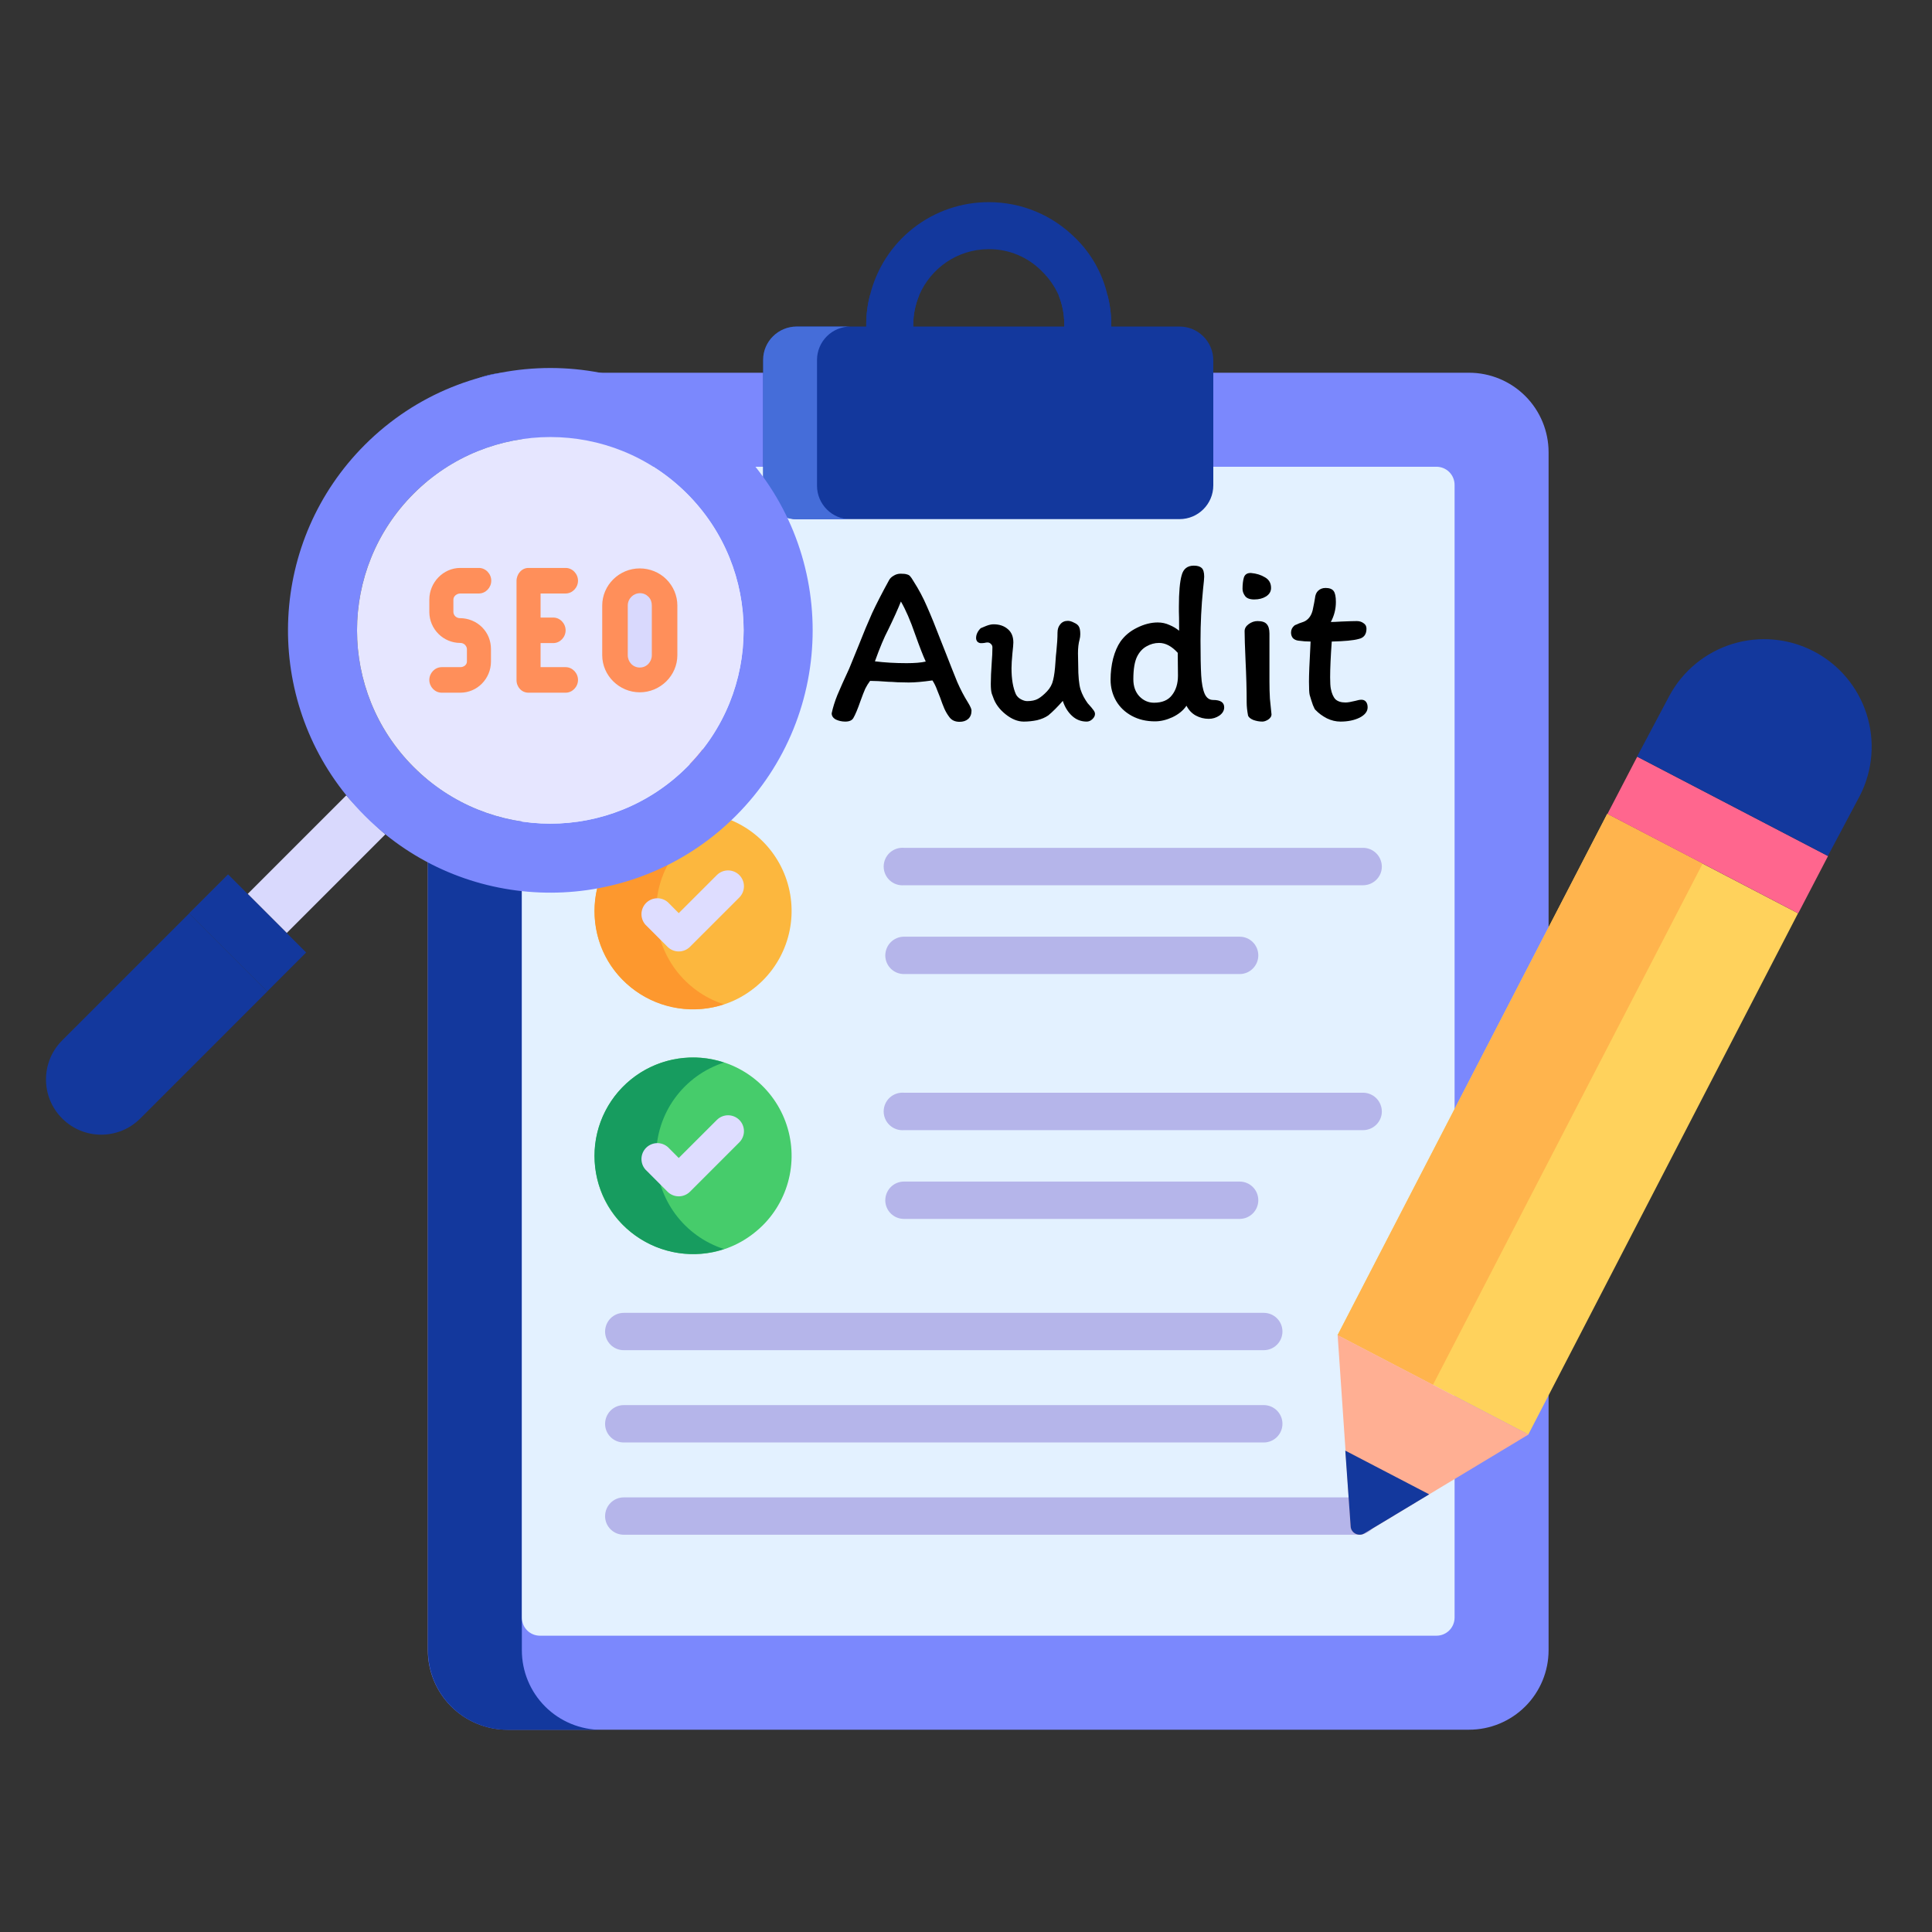
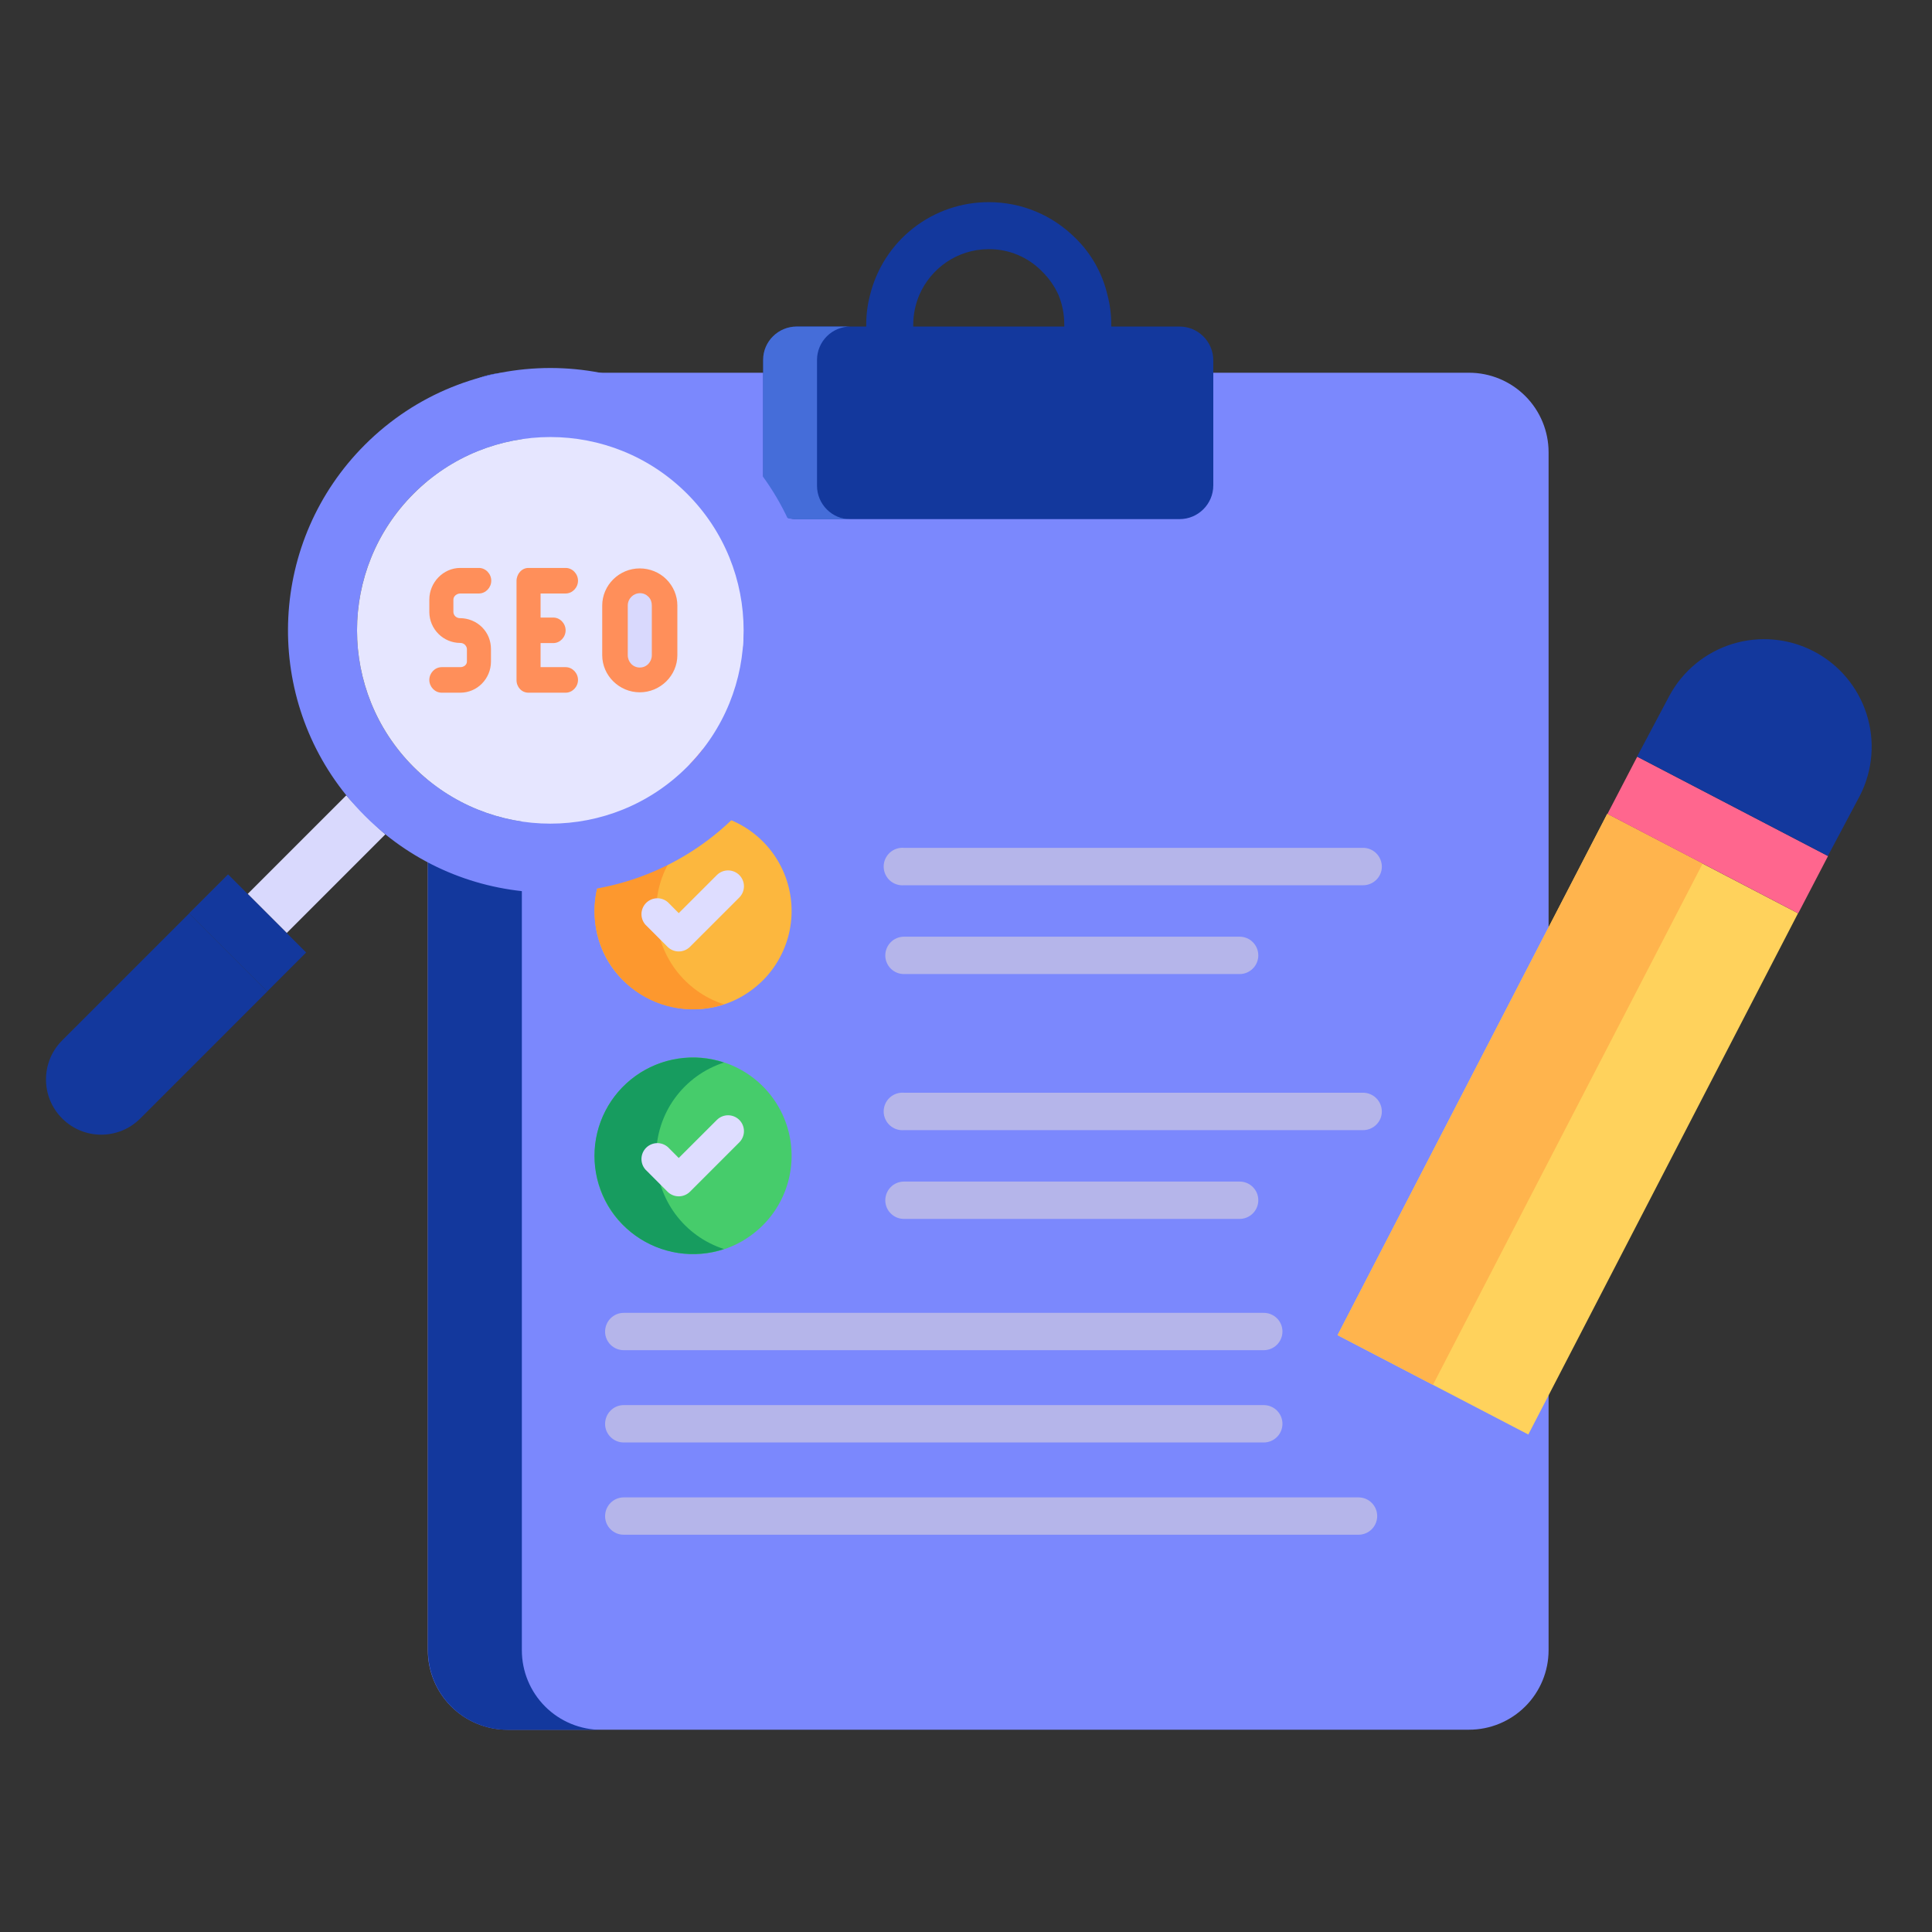
<svg xmlns="http://www.w3.org/2000/svg" width="126" height="126" viewBox="0 0 126 126" fill="none">
  <rect x="0" y="0" width="126" height="126" fill="#333333" stroke="none" />
  <g clip-path="url(#clip0_6_105)">
    <path d="M95.807 112.807H33.09C31.714 112.807 30.394 112.26 29.421 111.287C28.448 110.314 27.901 108.995 27.901 107.618V29.498C27.901 28.122 28.448 26.802 29.421 25.829C30.394 24.856 31.714 24.309 33.09 24.309H95.807C97.183 24.309 98.502 24.856 99.476 25.829C100.449 26.802 100.995 28.122 100.995 29.498V107.618C100.995 108.995 100.449 110.314 99.476 111.287C98.502 112.26 97.183 112.807 95.807 112.807Z" fill="#7B88FD" />
    <path d="M39.223 112.815H33.1C31.724 112.815 30.404 112.269 29.431 111.296C28.458 110.323 27.912 109.003 27.912 107.627V29.506C27.912 28.13 28.458 26.81 29.431 25.837C30.404 24.864 31.724 24.317 33.1 24.317H39.223C37.847 24.317 36.527 24.864 35.554 25.837C34.581 26.81 34.034 28.13 34.034 29.506V107.627C34.034 109.003 34.581 110.323 35.554 111.296C36.527 112.269 37.847 112.815 39.223 112.815Z" fill="#13389D" />
-     <path d="M34.034 105.493V31.623C34.034 31.309 34.159 31.008 34.381 30.787C34.603 30.565 34.904 30.44 35.217 30.44H93.683C93.997 30.441 94.297 30.565 94.519 30.787C94.74 31.009 94.864 31.31 94.864 31.623V105.493C94.864 105.807 94.74 106.108 94.518 106.33C94.296 106.552 93.995 106.676 93.681 106.676H35.215C34.901 106.676 34.601 106.552 34.379 106.33C34.157 106.108 34.034 105.807 34.034 105.493Z" fill="#E3F1FF" />
    <path d="M49.737 63.955C45.669 67.948 38.779 65.117 38.779 59.409C38.779 55.86 41.66 52.996 45.213 52.996C46.483 52.996 47.724 53.373 48.779 54.079C49.834 54.785 50.656 55.788 51.141 56.962C51.625 58.136 51.751 59.427 51.501 60.671C51.251 61.916 50.637 63.059 49.737 63.955Z" fill="#FCB73E" />
    <path d="M49.737 79.923C45.669 83.917 38.779 81.088 38.779 75.378C38.779 71.829 41.66 68.965 45.213 68.965C46.483 68.965 47.724 69.342 48.779 70.048C49.834 70.754 50.656 71.757 51.141 72.931C51.625 74.104 51.751 75.395 51.501 76.64C51.251 77.885 50.637 79.028 49.737 79.923Z" fill="#46CC6B" />
    <path d="M72.474 21.175V24.016C72.471 24.422 72.308 24.809 72.022 25.096C71.735 25.382 71.348 25.545 70.942 25.548C70.537 25.545 70.149 25.383 69.862 25.097C69.575 24.81 69.412 24.422 69.409 24.016V21.175C69.409 20.501 69.286 19.867 69.041 19.255C68.781 18.674 68.413 18.146 67.958 17.701C67.506 17.237 66.966 16.87 66.369 16.621C65.772 16.371 65.131 16.245 64.484 16.25C62.439 16.25 60.702 17.495 59.947 19.255C59.702 19.847 59.559 20.501 59.559 21.175V24.016C59.555 24.422 59.392 24.81 59.105 25.097C58.819 25.383 58.43 25.545 58.025 25.548C57.62 25.545 57.232 25.382 56.945 25.096C56.659 24.809 56.496 24.422 56.493 24.016V21.175C56.493 20.521 56.576 19.867 56.738 19.255C57.161 17.521 58.155 15.98 59.56 14.879C60.965 13.778 62.699 13.181 64.484 13.184C66.63 13.184 68.632 14.023 70.145 15.534C71.181 16.55 71.904 17.841 72.229 19.255C72.393 19.867 72.474 20.521 72.474 21.175Z" fill="#13389D" />
-     <path d="M56.738 19.255H59.947C59.702 19.847 59.559 20.501 59.559 21.175V24.016C59.555 24.422 59.392 24.81 59.105 25.097C58.819 25.383 58.43 25.545 58.025 25.548C57.62 25.545 57.232 25.382 56.945 25.096C56.659 24.809 56.496 24.422 56.493 24.016V21.175C56.493 20.521 56.576 19.867 56.738 19.255ZM72.474 21.175V24.016C72.471 24.422 72.308 24.809 72.022 25.096C71.735 25.382 71.348 25.545 70.942 25.548C70.537 25.545 70.149 25.383 69.862 25.097C69.575 24.81 69.412 24.422 69.409 24.016V21.175C69.409 20.501 69.286 19.867 69.041 19.255H72.229C72.393 19.867 72.474 20.521 72.474 21.175Z" fill="#13389D" />
    <path d="M76.924 33.856H51.981C51.397 33.856 50.836 33.623 50.423 33.21C50.01 32.797 49.777 32.236 49.777 31.652V23.502C49.777 22.283 50.763 21.297 51.981 21.297H76.924C78.142 21.297 79.128 22.283 79.128 23.502V31.652C79.128 32.87 78.142 33.856 76.924 33.856Z" fill="#13389D" />
    <path d="M55.449 33.867H51.956C50.75 33.867 49.769 32.887 49.769 31.681V23.462C49.769 22.277 50.75 21.296 51.956 21.296H55.451C54.877 21.299 54.328 21.528 53.923 21.934C53.517 22.339 53.288 22.889 53.284 23.462V31.679C53.284 32.883 54.266 33.864 55.451 33.864L55.449 33.867Z" fill="#456DD9" />
    <path d="M90.12 56.523C90.12 57.187 89.572 57.734 88.891 57.734H58.957C58.788 57.748 58.618 57.727 58.458 57.672C58.298 57.617 58.151 57.53 58.026 57.415C57.902 57.3 57.802 57.161 57.734 57.006C57.666 56.851 57.631 56.684 57.631 56.514C57.631 56.345 57.666 56.177 57.734 56.022C57.802 55.867 57.902 55.728 58.026 55.613C58.151 55.499 58.298 55.411 58.458 55.356C58.618 55.301 58.788 55.28 58.957 55.294H88.889C89.05 55.293 89.211 55.325 89.36 55.386C89.509 55.448 89.645 55.538 89.759 55.652C89.873 55.767 89.964 55.902 90.025 56.052C90.087 56.201 90.12 56.361 90.12 56.523ZM82.063 62.307C82.063 62.63 81.935 62.939 81.707 63.167C81.479 63.396 81.169 63.525 80.847 63.525H58.955C58.634 63.526 58.325 63.4 58.097 63.175C57.869 62.949 57.739 62.642 57.736 62.321C57.736 61.634 58.282 61.089 58.955 61.089H80.847C81.519 61.089 82.063 61.634 82.063 62.307ZM90.12 72.491C90.12 73.155 89.572 73.705 88.891 73.705H58.957C58.788 73.719 58.618 73.698 58.458 73.643C58.298 73.588 58.151 73.5 58.026 73.386C57.902 73.271 57.802 73.132 57.734 72.977C57.666 72.822 57.631 72.654 57.631 72.485C57.631 72.316 57.666 72.148 57.734 71.993C57.802 71.838 57.902 71.699 58.026 71.584C58.151 71.469 58.298 71.382 58.458 71.327C58.618 71.272 58.788 71.251 58.957 71.264H88.889C89.05 71.264 89.21 71.295 89.359 71.357C89.509 71.418 89.644 71.508 89.758 71.622C89.873 71.736 89.963 71.872 90.025 72.021C90.086 72.17 90.12 72.33 90.12 72.491ZM82.063 78.275C82.063 78.598 81.935 78.908 81.707 79.136C81.479 79.365 81.169 79.493 80.847 79.494H58.955C58.634 79.495 58.326 79.369 58.098 79.144C57.869 78.919 57.739 78.613 57.736 78.292C57.736 77.603 58.282 77.059 58.955 77.059H80.847C81.519 77.059 82.063 77.603 82.063 78.275ZM83.638 86.837C83.638 87.16 83.51 87.47 83.281 87.698C83.053 87.927 82.743 88.055 82.42 88.055H40.682C40.361 88.057 40.053 87.931 39.824 87.706C39.595 87.481 39.465 87.174 39.462 86.853C39.462 86.164 40.008 85.621 40.68 85.621H82.42C83.092 85.621 83.638 86.164 83.638 86.837ZM83.638 92.856C83.638 93.179 83.51 93.489 83.281 93.717C83.053 93.946 82.743 94.074 82.42 94.074H40.682C40.361 94.076 40.052 93.95 39.823 93.724C39.594 93.499 39.464 93.192 39.462 92.87C39.462 92.183 40.008 91.637 40.68 91.637H82.42C83.092 91.637 83.638 92.183 83.638 92.856ZM89.817 98.873C89.817 99.032 89.785 99.191 89.724 99.339C89.663 99.487 89.573 99.621 89.46 99.734C89.347 99.847 89.213 99.937 89.065 99.998C88.917 100.059 88.758 100.091 88.599 100.091H40.68C40.359 100.092 40.051 99.966 39.823 99.741C39.595 99.516 39.465 99.21 39.462 98.889C39.462 98.2 40.008 97.656 40.68 97.656H88.599C89.271 97.656 89.817 98.2 89.817 98.873Z" fill="#B5B5EA" />
    <path d="M99.673 93.555L87.233 87.076L104.82 53.079L117.263 59.561L99.673 93.555Z" fill="#FFD25C" />
    <path d="M111.043 56.317L104.82 53.077L87.233 87.073L93.453 90.315L111.043 56.317Z" fill="#FFB44D" />
    <path d="M106.775 49.35L119.22 55.829L117.275 59.565L104.833 53.083L106.775 49.35Z" fill="#FF668E" />
    <path d="M119.208 55.825L106.767 49.343L108.861 45.398C109.731 43.767 111.21 42.545 112.976 41.999C114.742 41.452 116.652 41.625 118.292 42.479C119.931 43.333 121.167 44.799 121.731 46.56C122.295 48.32 122.142 50.232 121.304 51.88L119.208 55.825Z" fill="#13389D" />
-     <path d="M99.684 93.555L93.208 97.457L88.97 100.01C88.596 100.228 88.109 99.975 88.086 99.551L87.752 94.614L87.237 87.071L99.684 93.555Z" fill="#FFAF93" />
-     <path d="M93.208 97.457L88.97 100.01C88.596 100.228 88.109 99.975 88.086 99.551L87.737 94.607L93.208 97.457Z" fill="#13389D" />
    <path d="M47.216 49.518C46.252 49.839 45.225 49.927 44.22 49.774C43.215 49.621 42.261 49.232 41.437 48.638C40.612 48.044 39.94 47.263 39.476 46.359C39.012 45.454 38.77 44.453 38.769 43.437C38.77 42.42 39.013 41.419 39.477 40.515C39.941 39.611 40.613 38.83 41.437 38.236C42.262 37.643 43.216 37.253 44.22 37.1C45.225 36.947 46.252 37.035 47.216 37.355C45.93 37.77 44.809 38.583 44.014 39.675C43.219 40.768 42.793 42.085 42.795 43.437C42.795 46.28 44.642 48.688 47.216 49.518Z" fill="#CE2955" />
    <path d="M47.216 65.499C46.252 65.82 45.225 65.908 44.22 65.755C43.215 65.602 42.261 65.213 41.437 64.619C40.612 64.025 39.94 63.244 39.476 62.34C39.012 61.436 38.77 60.434 38.769 59.418C38.77 58.402 39.013 57.4 39.477 56.496C39.941 55.592 40.613 54.811 41.437 54.218C42.262 53.624 43.216 53.234 44.22 53.081C45.225 52.928 46.252 53.016 47.216 53.337C45.93 53.751 44.809 54.564 44.014 55.657C43.219 56.749 42.793 58.066 42.795 59.418C42.795 62.261 44.642 64.669 47.216 65.499Z" fill="#FD982E" />
    <path d="M47.216 81.459C46.252 81.781 45.225 81.869 44.22 81.716C43.215 81.563 42.261 81.173 41.437 80.579C40.612 79.986 39.94 79.205 39.476 78.3C39.012 77.396 38.77 76.394 38.769 75.378C38.77 74.362 39.013 73.361 39.477 72.457C39.941 71.553 40.613 70.772 41.437 70.178C42.262 69.584 43.216 69.195 44.22 69.042C45.225 68.888 46.252 68.976 47.216 69.297C45.93 69.712 44.809 70.524 44.014 71.617C43.219 72.71 42.793 74.027 42.795 75.378C42.795 78.222 44.642 80.629 47.216 81.459Z" fill="#179C5F" />
    <path d="M43.534 45.78C43.728 45.974 43.992 46.083 44.266 46.083C44.541 46.083 44.804 45.974 44.999 45.78L48.216 42.563C48.312 42.467 48.388 42.352 48.44 42.227C48.492 42.101 48.519 41.966 48.519 41.831C48.519 41.694 48.492 41.56 48.44 41.434C48.388 41.309 48.311 41.195 48.215 41.099C48.119 41.002 48.005 40.926 47.879 40.874C47.753 40.822 47.619 40.796 47.483 40.796C47.347 40.796 47.212 40.823 47.087 40.875C46.961 40.927 46.847 41.003 46.751 41.1L44.266 43.582L43.654 42.968C43.561 42.86 43.446 42.774 43.318 42.712C43.19 42.651 43.05 42.617 42.908 42.612C42.766 42.608 42.624 42.632 42.492 42.684C42.36 42.736 42.239 42.815 42.139 42.915C42.038 43.016 41.959 43.136 41.907 43.268C41.855 43.4 41.83 43.542 41.835 43.684C41.84 43.826 41.873 43.966 41.934 44.094C41.995 44.222 42.082 44.337 42.189 44.431L43.534 45.78ZM43.534 61.748C43.728 61.942 43.992 62.051 44.266 62.051C44.541 62.051 44.804 61.942 44.999 61.748L48.216 58.532C48.41 58.337 48.518 58.074 48.518 57.8C48.518 57.525 48.408 57.262 48.214 57.068C48.02 56.874 47.756 56.766 47.482 56.766C47.208 56.767 46.944 56.876 46.751 57.07L44.266 59.553L43.654 58.938C43.561 58.831 43.446 58.744 43.318 58.683C43.19 58.622 43.05 58.588 42.908 58.583C42.766 58.578 42.624 58.603 42.492 58.655C42.36 58.707 42.239 58.786 42.139 58.886C42.038 58.987 41.959 59.107 41.907 59.239C41.855 59.371 41.83 59.513 41.835 59.655C41.84 59.797 41.873 59.936 41.934 60.065C41.995 60.193 42.082 60.308 42.189 60.401L43.534 61.748ZM43.534 77.719C43.728 77.913 43.992 78.022 44.266 78.022C44.541 78.022 44.804 77.913 44.999 77.719L48.216 74.502C48.312 74.406 48.388 74.292 48.44 74.166C48.492 74.04 48.519 73.906 48.519 73.77C48.519 73.634 48.492 73.499 48.44 73.374C48.388 73.248 48.311 73.134 48.215 73.038C48.119 72.942 48.005 72.866 47.879 72.814C47.753 72.762 47.619 72.735 47.483 72.735C47.347 72.735 47.212 72.762 47.087 72.814C46.961 72.867 46.847 72.943 46.751 73.039L44.266 75.521L43.654 74.907C43.561 74.8 43.446 74.713 43.318 74.652C43.19 74.591 43.05 74.557 42.908 74.552C42.766 74.547 42.624 74.571 42.492 74.624C42.36 74.676 42.239 74.754 42.139 74.855C42.038 74.955 41.959 75.075 41.907 75.207C41.855 75.34 41.83 75.481 41.835 75.623C41.84 75.765 41.873 75.905 41.934 76.034C41.995 76.162 42.082 76.277 42.189 76.37L43.534 77.719Z" fill="#DEDDFF" />
    <path d="M25.132 54.414L18.7 60.848L16.153 58.3L22.586 51.868C22.96 52.33 24.671 54.04 25.132 54.414ZM43.353 39.493V42.725C43.353 43.617 42.63 44.342 41.737 44.342C40.844 44.342 40.121 43.617 40.121 42.725V39.493C40.121 38.6 40.844 37.877 41.737 37.877C41.95 37.877 42.16 37.918 42.356 37.999C42.552 38.081 42.73 38.2 42.881 38.35C43.031 38.5 43.15 38.678 43.231 38.874C43.312 39.071 43.354 39.281 43.353 39.493Z" fill="#D9D9FD" />
    <path d="M25.132 54.414C24.671 54.039 24.223 53.638 23.793 53.207C23.363 52.777 22.96 52.33 22.586 51.868C17.139 45.148 17.542 35.263 23.793 29.011C30.475 22.33 41.307 22.33 47.989 29.011C54.67 35.693 54.67 46.525 47.989 53.207C41.737 59.458 31.852 59.861 25.132 54.414ZM44.805 50.023C49.728 45.1 49.728 37.118 44.805 32.195C39.882 27.272 31.9 27.272 26.977 32.195C22.053 37.118 22.053 45.1 26.977 50.023C31.9 54.947 39.882 54.947 44.805 50.023Z" fill="#7B88FD" />
    <path d="M44.805 32.195C49.728 37.118 49.728 45.1 44.805 50.023C39.882 54.947 31.9 54.947 26.977 50.023C22.053 45.1 22.053 37.118 26.977 32.195C31.9 27.272 39.882 27.272 44.805 32.195ZM43.353 42.725V39.493C43.354 39.281 43.312 39.071 43.231 38.874C43.15 38.678 43.031 38.5 42.881 38.35C42.73 38.2 42.552 38.081 42.356 37.999C42.16 37.918 41.95 37.877 41.737 37.877C40.844 37.877 40.121 38.6 40.121 39.493V42.725C40.121 43.617 40.844 44.342 41.737 44.342C42.63 44.342 43.353 43.617 43.353 42.725Z" fill="#E6E6FF" />
    <path d="M12.328 59.571L14.874 57.025L19.967 62.119L17.421 64.665L12.328 59.571Z" fill="#13389D" />
    <path d="M17.426 64.668L9.148 72.945C7.742 74.352 5.462 74.352 4.055 72.945C2.648 71.538 2.648 69.258 4.055 67.852L12.332 59.574L17.426 64.668Z" fill="#13389D" />
    <path d="M30.019 38.706H31.231C31.678 38.706 32.039 38.319 32.039 37.873C32.039 37.426 31.677 37.039 31.231 37.039H30.019C28.905 37.039 28 37.988 28 39.102V39.91C28 41.024 28.906 41.931 30.02 41.931C30.128 41.931 30.244 41.972 30.319 42.048C30.395 42.124 30.451 42.226 30.451 42.334V43.142C30.451 43.365 30.242 43.51 30.019 43.51H28.807C28.361 43.51 27.999 43.897 27.999 44.343C27.999 44.789 28.361 45.176 28.807 45.176H30.019C31.133 45.176 32.02 44.256 32.02 43.142V42.334C32.02 41.794 31.82 41.287 31.438 40.906C31.057 40.524 30.531 40.314 29.991 40.314C29.768 40.314 29.569 40.133 29.569 39.91V39.102C29.569 38.879 29.796 38.706 30.019 38.706ZM36.888 38.706C37.334 38.706 37.696 38.319 37.696 37.873C37.696 37.426 37.334 37.039 36.888 37.039H34.464C34.017 37.039 33.686 37.444 33.686 37.89V44.355C33.686 44.801 34.017 45.176 34.464 45.176H36.888C37.334 45.176 37.696 44.789 37.696 44.343C37.696 43.897 37.334 43.51 36.888 43.51H35.255V41.941H36.08C36.526 41.941 36.888 41.554 36.888 41.108C36.888 40.662 36.526 40.275 36.08 40.275H35.255V38.706H36.888ZM43.458 37.778C43 37.321 42.368 37.07 41.721 37.07C40.385 37.07 39.275 38.157 39.275 39.494V42.726C39.275 44.063 40.389 45.151 41.725 45.151C43.062 45.151 44.176 44.063 44.176 42.726V39.494C44.176 38.847 43.917 38.239 43.458 37.778ZM42.51 42.726C42.51 43.172 42.171 43.535 41.725 43.535C41.28 43.535 40.941 43.172 40.941 42.726V39.494C40.941 39.049 41.297 38.686 41.743 38.686C41.959 38.686 42.142 38.77 42.293 38.921C42.446 39.075 42.51 39.278 42.51 39.494V42.726H42.51Z" fill="#FF8F5A" />
-     <path d="M61.92 46.775C61.79 46.605 61.68 46.42 61.59 46.22C61.5 46.01 61.405 45.76 61.305 45.47C61.285 45.42 61.225 45.27 61.125 45.02C61.035 44.77 60.93 44.555 60.81 44.375C60.18 44.465 59.665 44.51 59.265 44.51C59.045 44.51 58.8 44.505 58.53 44.495C58.27 44.475 58.075 44.465 57.945 44.465C57.445 44.425 57.045 44.405 56.745 44.405C56.625 44.565 56.52 44.735 56.43 44.915C56.35 45.095 56.245 45.365 56.115 45.725C55.935 46.245 55.78 46.615 55.65 46.835C55.56 46.985 55.385 47.06 55.125 47.06C54.905 47.06 54.7 47.015 54.51 46.925C54.33 46.825 54.24 46.69 54.24 46.52C54.32 46.14 54.445 45.74 54.615 45.32C54.795 44.89 55.05 44.32 55.38 43.61L55.98 42.14C56.31 41.3 56.61 40.58 56.88 39.98C57.16 39.38 57.525 38.67 57.975 37.85C58.035 37.73 58.135 37.63 58.275 37.55C58.415 37.46 58.57 37.415 58.74 37.415C58.93 37.415 59.065 37.43 59.145 37.46C59.235 37.48 59.305 37.52 59.355 37.58C59.405 37.63 59.48 37.74 59.58 37.91C59.92 38.44 60.21 38.985 60.45 39.545C60.7 40.105 61.015 40.88 61.395 41.87L61.71 42.665C61.99 43.385 62.23 43.99 62.43 44.48C62.64 44.96 62.87 45.4 63.12 45.8C63.28 46.06 63.36 46.24 63.36 46.34C63.36 46.58 63.285 46.765 63.135 46.895C62.995 47.015 62.81 47.075 62.58 47.075C62.29 47.075 62.07 46.975 61.92 46.775ZM60.375 43.145C60.215 42.805 59.985 42.215 59.685 41.375C59.375 40.475 59.065 39.76 58.755 39.23C58.565 39.71 58.285 40.33 57.915 41.09C57.665 41.56 57.38 42.24 57.06 43.13C57.7 43.21 58.39 43.25 59.13 43.25C59.66 43.25 60.075 43.215 60.375 43.145ZM63.973 41.945C63.893 41.945 63.818 41.915 63.748 41.855C63.688 41.785 63.658 41.705 63.658 41.615C63.658 41.385 63.758 41.17 63.958 40.97C64.018 40.94 64.138 40.89 64.318 40.82C64.498 40.75 64.658 40.715 64.798 40.715C65.178 40.715 65.488 40.82 65.728 41.03C65.968 41.23 66.088 41.52 66.088 41.9C66.088 42.01 66.068 42.245 66.028 42.605C65.988 43.025 65.968 43.35 65.968 43.58C65.968 44.28 66.063 44.845 66.253 45.275C66.323 45.415 66.433 45.525 66.583 45.605C66.733 45.685 66.868 45.725 66.988 45.725C67.278 45.725 67.513 45.675 67.693 45.575C67.873 45.475 68.068 45.315 68.278 45.095C68.488 44.875 68.623 44.625 68.683 44.345C68.753 44.065 68.803 43.68 68.833 43.19C68.853 42.87 68.873 42.635 68.893 42.485C68.943 42.005 68.968 41.595 68.968 41.255C68.968 41.035 69.028 40.855 69.148 40.715C69.268 40.565 69.433 40.49 69.643 40.49C69.763 40.49 69.898 40.53 70.048 40.61C70.208 40.68 70.313 40.765 70.363 40.865C70.423 40.965 70.453 41.13 70.453 41.36C70.453 41.48 70.438 41.595 70.408 41.705C70.338 41.955 70.303 42.255 70.303 42.605L70.318 43.385C70.318 44.095 70.368 44.62 70.468 44.96C70.518 45.12 70.588 45.285 70.678 45.455C70.768 45.615 70.853 45.75 70.933 45.86C71.133 46.08 71.263 46.235 71.323 46.325C71.383 46.405 71.413 46.485 71.413 46.565C71.413 46.685 71.353 46.8 71.233 46.91C71.123 47.01 71.003 47.06 70.873 47.06C70.503 47.06 70.183 46.935 69.913 46.685C69.643 46.435 69.443 46.11 69.313 45.71C68.973 46.1 68.658 46.415 68.368 46.655C68.168 46.795 67.923 46.9 67.633 46.97C67.343 47.03 67.053 47.06 66.763 47.06C66.373 47.06 65.978 46.9 65.578 46.58C65.178 46.26 64.908 45.89 64.768 45.47C64.758 45.45 64.728 45.37 64.678 45.23C64.638 45.09 64.618 44.88 64.618 44.6C64.618 44.23 64.638 43.765 64.678 43.205C64.708 42.845 64.723 42.515 64.723 42.215C64.723 42.125 64.688 42.05 64.618 41.99C64.558 41.93 64.488 41.9 64.408 41.9C64.348 41.9 64.278 41.91 64.198 41.93C64.128 41.94 64.053 41.945 63.973 41.945ZM78.534 37.61C78.534 37.71 78.509 37.985 78.459 38.435C78.349 39.535 78.294 40.65 78.294 41.78C78.294 42.77 78.309 43.525 78.339 44.045C78.369 44.565 78.444 44.965 78.564 45.245C78.684 45.515 78.869 45.65 79.119 45.65C79.599 45.65 79.839 45.81 79.839 46.13C79.839 46.34 79.734 46.52 79.524 46.67C79.314 46.81 79.084 46.88 78.834 46.88C78.534 46.88 78.254 46.81 77.994 46.67C77.734 46.53 77.529 46.315 77.379 46.025C77.169 46.335 76.864 46.585 76.464 46.775C76.074 46.955 75.694 47.045 75.324 47.045C74.754 47.045 74.249 46.925 73.809 46.685C73.369 46.445 73.029 46.12 72.789 45.71C72.549 45.29 72.429 44.83 72.429 44.33C72.429 43.85 72.484 43.39 72.594 42.95C72.714 42.5 72.874 42.13 73.074 41.84C73.344 41.46 73.704 41.16 74.154 40.94C74.614 40.71 75.064 40.595 75.504 40.595C75.774 40.595 76.029 40.65 76.269 40.76C76.509 40.86 76.719 40.985 76.899 41.135C76.899 40.465 76.894 40.045 76.884 39.875V39.56C76.884 38.63 76.944 37.95 77.064 37.52C77.174 37.1 77.439 36.89 77.859 36.89C78.089 36.89 78.259 36.94 78.369 37.04C78.479 37.14 78.534 37.33 78.534 37.61ZM73.914 44.3C73.914 44.76 74.044 45.13 74.304 45.41C74.574 45.69 74.894 45.83 75.264 45.83C75.794 45.83 76.184 45.665 76.434 45.335C76.694 45.005 76.824 44.58 76.824 44.06L76.809 42.575C76.419 42.145 76.014 41.93 75.594 41.93C75.304 41.93 75.029 42.005 74.769 42.155C74.519 42.295 74.319 42.51 74.169 42.8C73.999 43.13 73.914 43.63 73.914 44.3ZM81.59 37.37C81.94 37.4 82.245 37.495 82.505 37.655C82.765 37.805 82.895 38.035 82.895 38.345C82.895 38.575 82.785 38.76 82.565 38.9C82.355 39.03 82.1 39.095 81.8 39.095C81.51 39.095 81.31 39.02 81.2 38.87C81.09 38.72 81.035 38.565 81.035 38.405C81.035 38.105 81.065 37.855 81.125 37.655C81.195 37.455 81.35 37.36 81.59 37.37ZM82.79 44.015V44.45C82.79 44.84 82.8 45.21 82.82 45.56C82.85 45.9 82.885 46.245 82.925 46.595C82.925 46.715 82.855 46.825 82.715 46.925C82.575 47.015 82.445 47.06 82.325 47.06C82.135 47.06 81.94 47.025 81.74 46.955C81.55 46.875 81.435 46.78 81.395 46.67C81.335 46.35 81.305 46.065 81.305 45.815C81.305 44.995 81.28 44.075 81.23 43.055C81.19 42.155 81.17 41.525 81.17 41.165C81.17 40.985 81.26 40.83 81.44 40.7C81.62 40.57 81.81 40.505 82.01 40.505C82.3 40.505 82.5 40.57 82.61 40.7C82.73 40.83 82.79 41.035 82.79 41.315V44.015ZM84.663 41.78C84.523 41.76 84.408 41.705 84.318 41.615C84.238 41.515 84.198 41.395 84.198 41.255C84.198 41.075 84.268 40.925 84.408 40.805C84.438 40.775 84.488 40.75 84.558 40.73C84.628 40.7 84.683 40.675 84.723 40.655C84.943 40.585 85.083 40.53 85.143 40.49C85.373 40.35 85.528 40.12 85.608 39.8C85.688 39.42 85.738 39.16 85.758 39.02C85.778 38.8 85.848 38.635 85.968 38.525C86.098 38.405 86.258 38.345 86.448 38.345C86.698 38.345 86.873 38.41 86.973 38.54C87.073 38.67 87.123 38.91 87.123 39.26C87.123 39.72 87.013 40.155 86.793 40.565C86.933 40.565 87.163 40.555 87.483 40.535C87.963 40.515 88.298 40.505 88.488 40.505C88.658 40.505 88.803 40.55 88.923 40.64C89.053 40.72 89.118 40.84 89.118 41C89.118 41.38 88.943 41.605 88.593 41.675C88.273 41.765 87.693 41.82 86.853 41.84C86.783 42.82 86.748 43.595 86.748 44.165C86.748 44.515 86.763 44.765 86.793 44.915C86.853 45.225 86.953 45.455 87.093 45.605C87.243 45.745 87.463 45.815 87.753 45.815C87.893 45.815 88.103 45.78 88.383 45.71C88.553 45.66 88.688 45.635 88.788 45.635C88.918 45.635 89.018 45.68 89.088 45.77C89.158 45.86 89.193 45.98 89.193 46.13C89.193 46.4 89.018 46.625 88.668 46.805C88.318 46.975 87.903 47.06 87.423 47.06C87.123 47.06 86.828 46.99 86.538 46.85C86.248 46.7 86.003 46.52 85.803 46.31C85.763 46.29 85.703 46.18 85.623 45.98C85.553 45.78 85.483 45.56 85.413 45.32C85.383 45.2 85.368 44.91 85.368 44.45C85.368 44.01 85.398 43.25 85.458 42.17L85.473 41.84C85.403 41.84 85.273 41.835 85.083 41.825C84.893 41.805 84.753 41.79 84.663 41.78Z" fill="black" />
  </g>
  <defs>
    <clipPath id="clip0_6_105">
      <rect width="120" height="100" fill="white" transform="translate(3 13)" />
    </clipPath>
  </defs>
</svg>